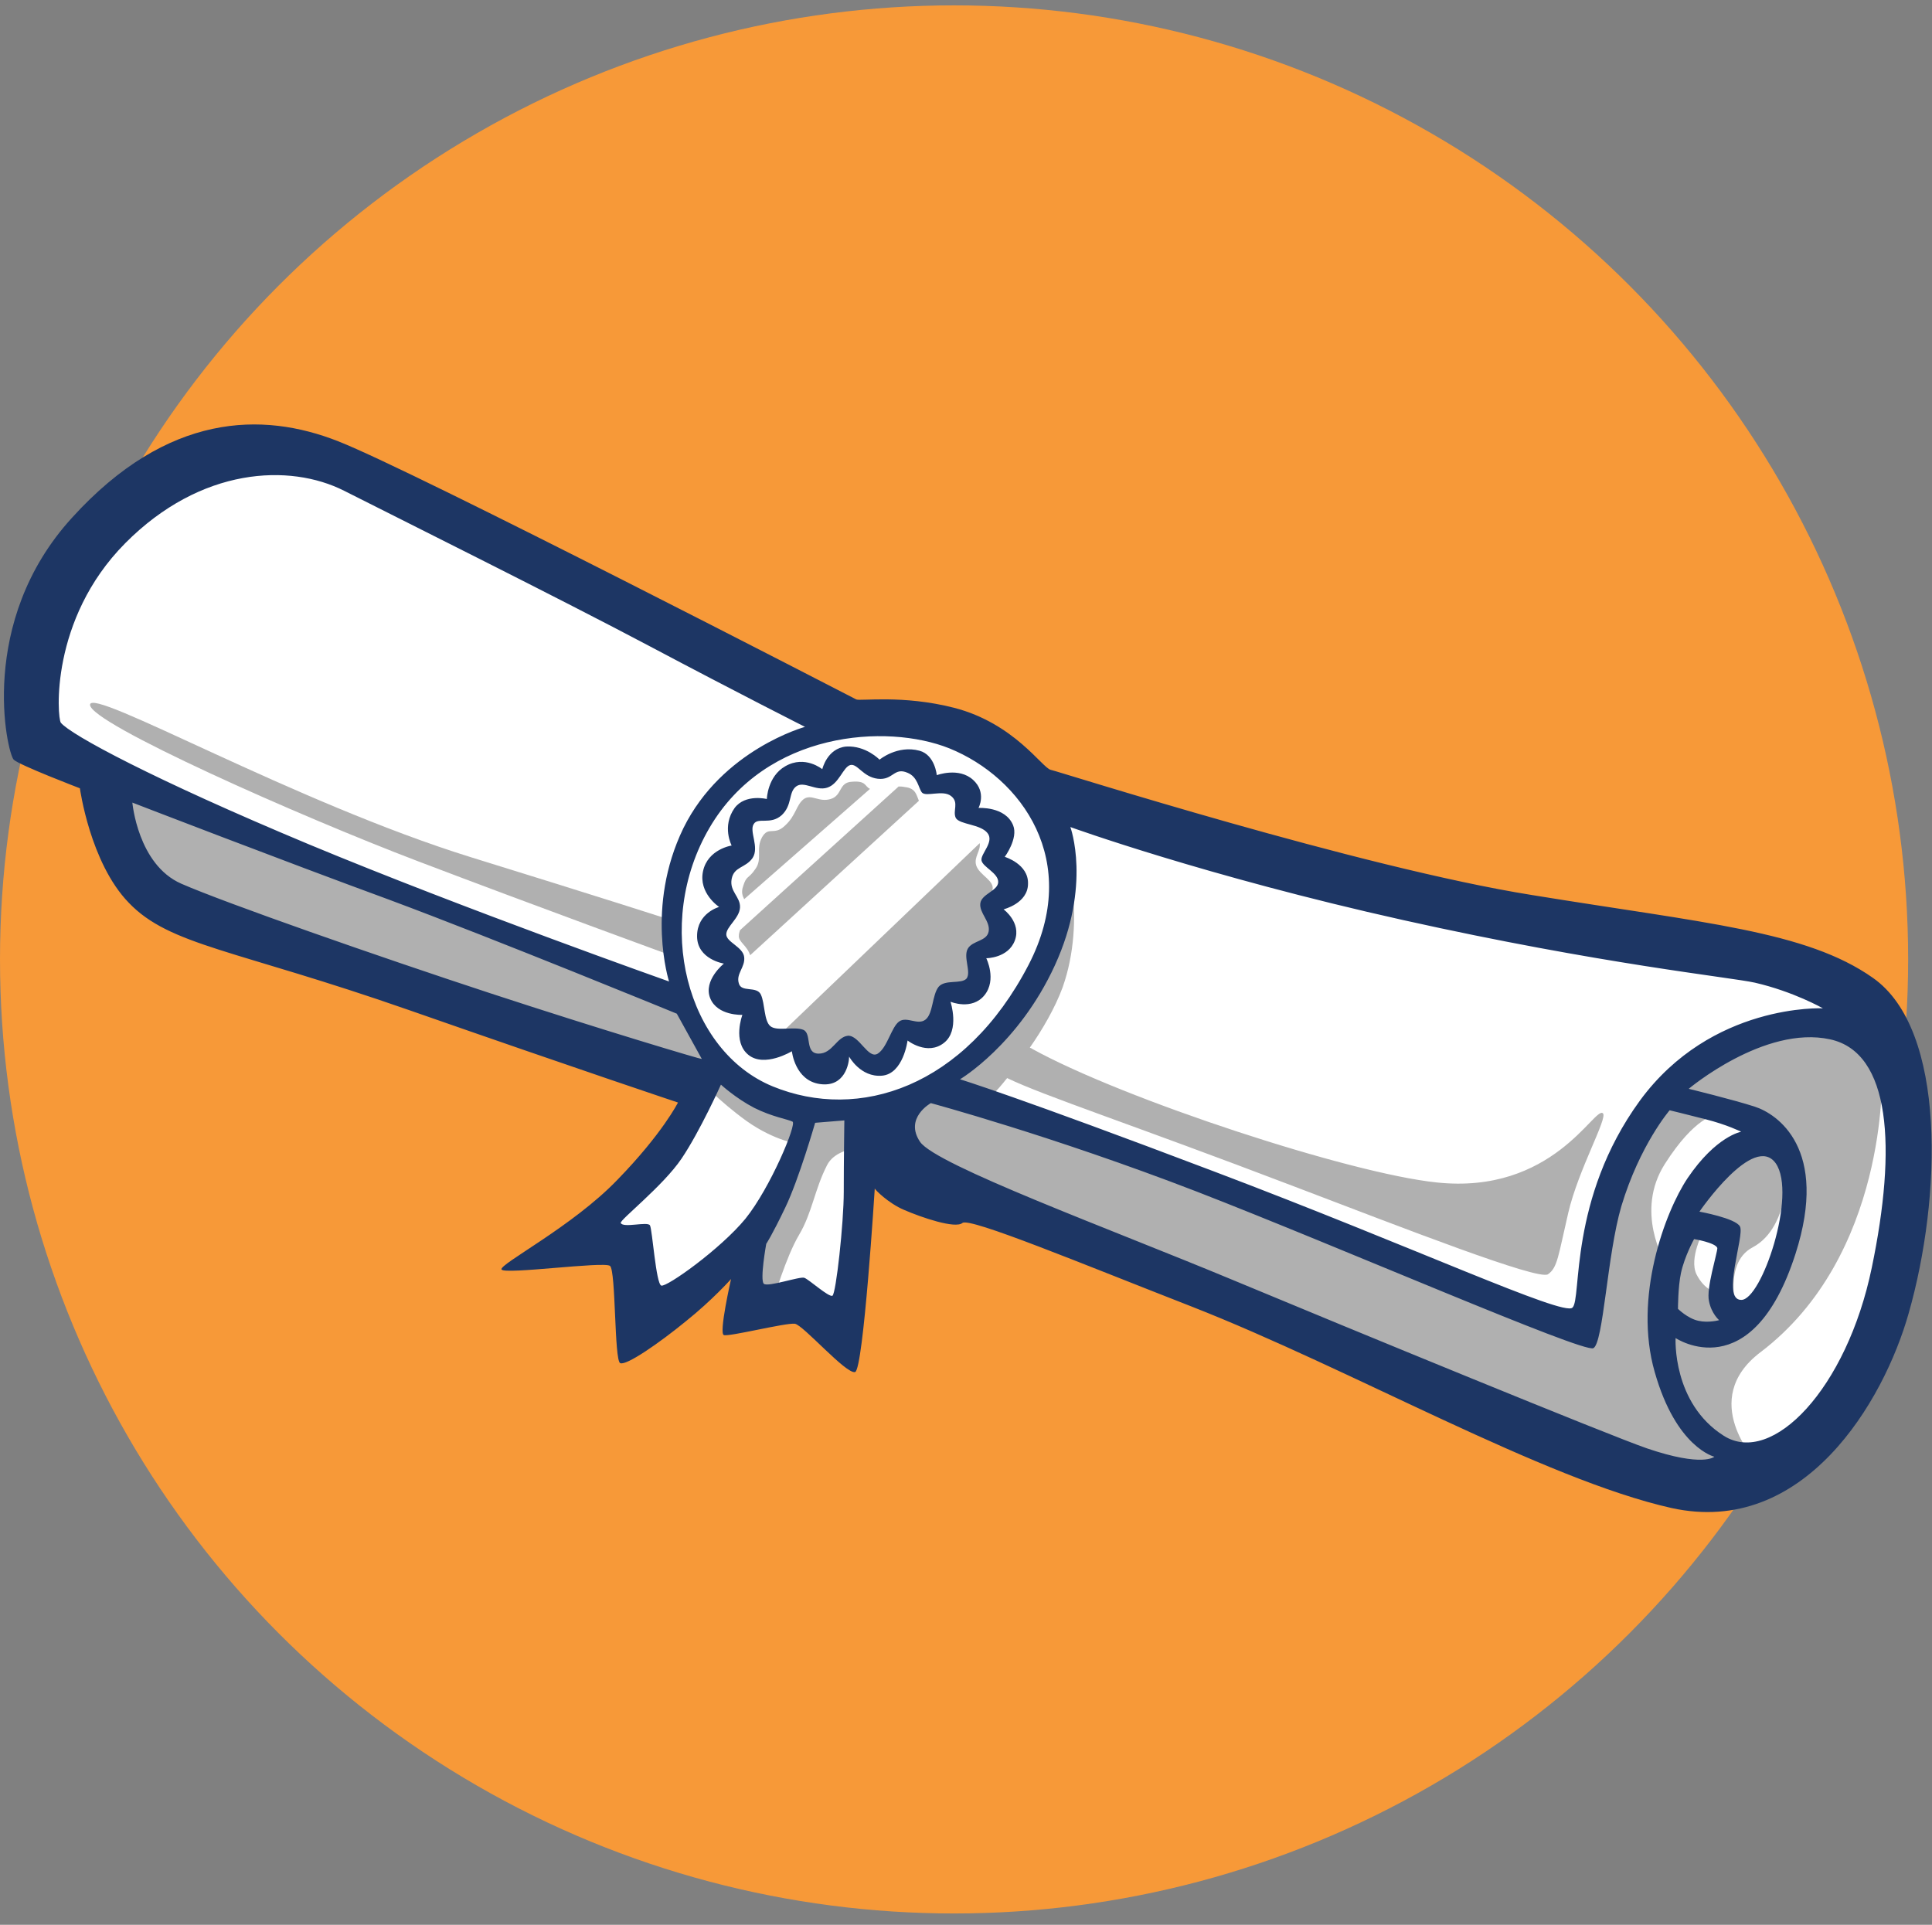
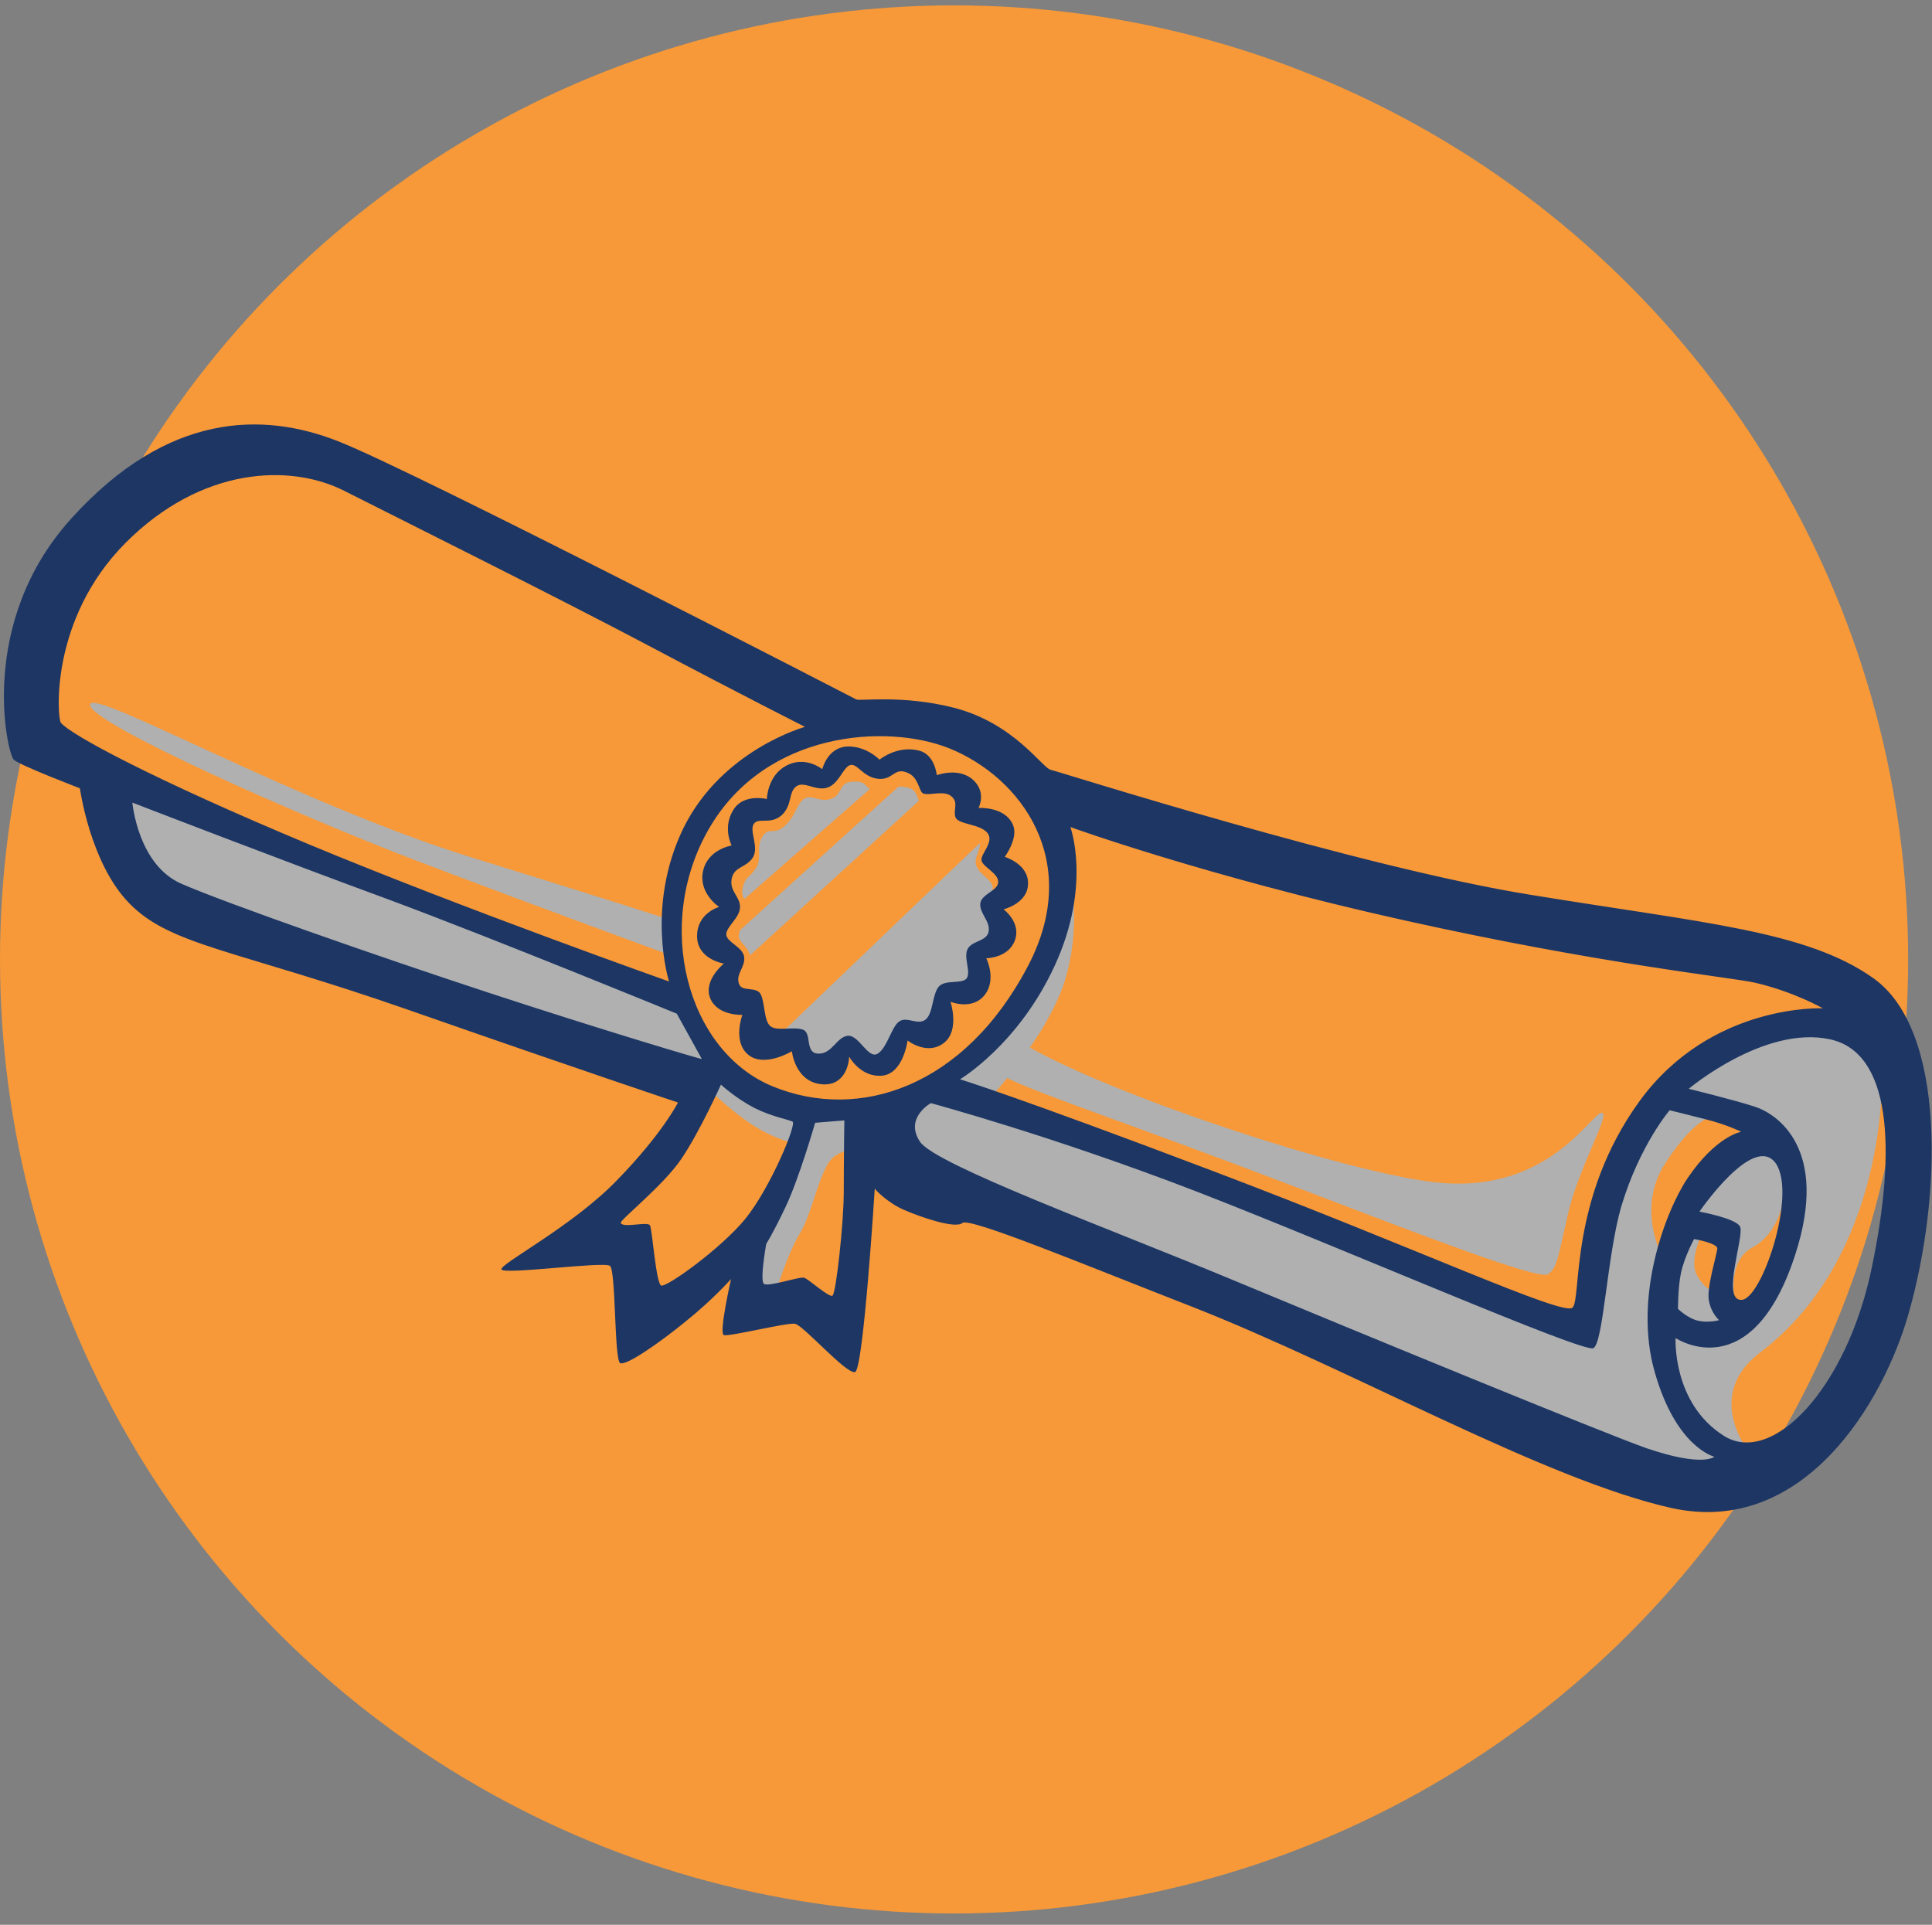
<svg xmlns="http://www.w3.org/2000/svg" version="1.1" id="Layer_1" x="0px" y="0px" viewBox="0 0 324 322.8" style="enable-background:new 0 0 324 322.8;" xml:space="preserve">
  <rect x="0" y="0" width="324" height="322.8" fill="#808080" stroke="none" />
  <style type="text/css">
	.st0{fill:#F79938;}
	.st1{fill:#FFFFFF;}
	.st2{fill:#B0B0B0;}
	.st3{fill:#1D3664;}
</style>
  <g id="Option_3_16_">
    <circle id="Color_2_31_" class="st0" cx="160" cy="160.9" r="160" />
-     <path id="Color_1_75_" class="st1" d="M54.5,77.6c-11.1-4.1-36.8,1.3-41.7,17.9S7,124.7,7,124.7l10.4,7.3c0,0,2,13.1,10.4,18.8   s89.9,31.6,89.9,31.6s-2.6,6.3-9.1,13.6s-14.2,12.2-14.2,12.2l11.1,0.9l2.7,12.6l17.2-11.6l-0.4,8.7l9.6-0.3l6.9,5.2l4.4-30.1   c0,0,64.7,25.5,85.1,33.5s52.8,23.7,59.8,22.2c7.1-1.5,20.8-11.7,27.8-36.3c6.9-24.6-0.2-42.5-10.5-48.3   c-10.2-5.8-62.2-12.2-86.6-18.5c-24.4-6.4-46.1-11.4-46.1-11.4s-4.6-7.4-14.4-12.1c-9.8-4.6-21.8-2.1-21.8-2.1S65.8,81.8,54.5,77.6   z" />
    <g id="Shadow_118_">
      <g>
        <path class="st2" d="M154.1,134.3c-0.4-0.9-0.5-2.1-2.3-2.3c-0.5-0.1-0.8-0.1-1.1-0.1L124.1,156c-0.1,0.3-0.2,0.6-0.2,1     c0,1,1.4,1.6,1.9,3.2L154.1,134.3z M145.9,132.3c-0.9-0.4-0.6-1.4-3-1.2c-2.3,0.1-1.6,2.3-3.6,2.9c-2,0.6-3.2-0.9-4.5,0     c-1.3,1-1.3,2.8-3.2,4.5c-1.8,1.7-2.7,0-3.8,1.9c-1.1,2,0.1,3.6-1.1,5.3c-1.2,1.8-1.5,1-2.1,3c-0.3,0.9-0.1,1.5,0.2,2.1     L145.9,132.3z M134.8,175.7c1.5,0.6,0.8,2.9,3.2,2.9s3-2.9,4.9-3c1.9-0.2,3.4,4,5,3s2.2-4.5,3.6-5.4c1.3-0.9,3.2,0.7,4.4-0.3     c1.3-1,1.1-4.1,2.2-5.5c1.1-1.4,3.8-0.4,4.6-1.6c0.8-1.1-0.5-3.6,0.2-5c0.8-1.4,3.2-1.2,3.5-2.9s-0.5-4.1-0.4-5.7     c0-1.6-0.1-1.1,0.4-2.8c0.6-1.7-2.2-2.6-2.7-4.3c-0.4-1.4,0.8-2.4,0.6-3.7l-32.8,31.4C132.4,174,133.7,175.2,134.8,175.7z      M113,160.4l-1.7-6.5c0,0-9.9-3.2-32.2-10.1c-29.7-9.2-64-28.7-64-25.6s35.2,18.7,54.9,26.2S113,160.4,113,160.4z M307.9,172.1     c-9.7-2.3-19.4,0-30.5,14c-11,14-12,36.3-12,36.3s-34.9-14.3-56.8-22.6c-21.8-8.3-43.1-15.2-43.1-15.2s1.5-1.4,3.4-3.8     c6.2,3,20.7,7.7,48.2,18.2c18.4,7,40.9,15.8,42.5,14.7c1.6-1.1,1.7-3,3.4-10.3c1.7-7.3,6.7-16,5.8-16.7     c-1.4-1.2-8.4,13.7-27.9,11.6c-14.5-1.5-52.4-13.9-67.8-22.4c-0.1-0.1-0.2-0.1-0.4-0.2c2.1-3,4.2-6.6,5.5-10.1     c4.1-11.6,0.4-23.4,0.3-23.4c0,0-0.6,5.4-1.4,12.2s-5.6,13.4-11.4,20c-5.8,6.5-14.4,10.1-21.4,11.6s-19-2.5-23.3-7     c-4.3-4.4-6.3-11.4-6.3-11.4l-95.1-36.7c0,0,2.1,15.4,7,20c4.9,4.7,90.7,30.2,90.7,30.2s3.2,3.5,7.9,6.9c4.8,3.4,8.9,3.9,8.9,3.9     l-9.1,16.9l-0.3,8.9l5,0.3c0,0,2.1-7.2,4.3-10.9s2.6-7.6,4.7-11.7c2.1-4.1,10.3-2.9,10.3-2.9l8,6.8c0,0,37.9,13.6,61.8,24.6     s52,24.5,64.4,25s11.4-3.7,11.4-3.7s-9.9-10.4,0.6-18.4c21.4-16.2,20.4-46.4,20.4-46.4S317.6,174.4,307.9,172.1z M288,216.8     c0,0-2.1-0.3-3.5-3.1c-1.3-2.7,1.2-7.3,1.2-7.3l4.1,1.5L288,216.8z M287.1,197.1c-4.6,6.3-7.9,14.5-7.9,14.5s-5.1-8.4,0-16.4     s8.5-8.2,8.5-8.2l6.7,1.5l2.2,3C296.5,191.4,291.7,190.8,287.1,197.1z M299,211.8c-2.3,6.2-7.5,9.3-7.5,9.3s-2.9-9.1,2.4-11.9     c6.6-3.5,5.8-14.6,5.8-14.6S301.3,205.6,299,211.8z" />
      </g>
    </g>
    <g id="Outline_128_">
      <g>
        <path class="st3" d="M314.1,164c-11.2-7.9-28.4-9.2-57.2-13.9c-28.8-4.6-79.3-20.7-80.7-21s-6.1-7.8-16.2-10.4     c-8.6-2.2-15.7-1.1-16.4-1.4C143,117,69.5,79,56.7,74C44,69,28.1,69.2,12.1,86.8c-16,17.5-10.9,39.5-9.8,40.6     c0.9,0.9,11.1,4.8,11.1,4.8s1.7,12.5,8.2,19.2c6.9,7.2,17.8,7.8,47,18s45.1,15.5,45.1,15.5s-2.6,5.2-10.2,13     c-7.5,7.8-19.8,14.1-19.4,15c0.5,0.9,17.2-1.4,18.2-0.6c1,0.8,0.7,15.8,1.7,16.3s6.6-3.4,11-7c4.5-3.6,7.6-7.1,7.6-7.1     s-2.1,9.2-1.2,9.4c0.9,0.3,10.4-2.1,11.9-1.9c1.4,0.2,8.6,8.5,10.1,8.1c1.4-0.4,3.3-30.8,3.3-30.8c0,0.2,2.3,2.5,4.9,3.6     c3,1.3,8.6,3.2,9.8,2.2s20.2,6.9,38.4,14c26.8,10.5,59.1,29,80.5,33.8c22.2,4.9,35.6-17.8,39.8-32.7     C325.6,200.9,326.5,172.7,314.1,164z M176.9,161.9c6.2-13.5,2.6-23.2,2.6-23.2s22.6,8.2,55.8,15.6c33.2,7.4,55,9.6,59,10.5     c6.5,1.5,11.4,4.3,11.4,4.3s-18.7-0.9-30.7,15.5c-12,16.5-9.7,33.3-11.3,34.7c-1.5,1.5-26.7-10.2-60-22.8     C170.5,183.9,161,181,161,181S170.8,175.2,176.9,161.9z M10.2,121.2c-0.6-0.8-1.9-17.3,10.8-30.1s27.6-13.4,36.7-8.8     s36.4,18.2,51.3,26.1s26,13.5,26,13.5s-13.9,3.8-20.4,17c-6.4,13.2-2.4,25.7-2.4,25.7s-34.2-12.1-60.4-23     C25.7,130.7,11.8,123.2,10.2,121.2z M82.3,166.6c-18.9-6.2-44.6-15.2-51.9-18.4s-8.2-13.6-8.2-13.6s25.1,9.7,43.1,16.3     c18,6.7,48.2,19.1,48.2,19.1l4.2,7.6C117.7,177.7,101.2,172.8,82.3,166.6z M110.9,215.6c-0.9-0.3-1.5-9.4-1.9-10.1     c-0.4-0.7-4.5,0.5-4.9-0.4c-0.2-0.5,7.1-6.2,10.2-10.8s6.6-12.4,6.6-12.4s2.5,2.3,5.6,3.9c3,1.5,5.6,1.9,6.4,2.3     c0.8,0.3-3.7,11.1-7.9,16.3C120.8,209.5,111.8,215.9,110.9,215.6z M141.5,199.9c0,5.2-1.3,17.1-1.9,17.4c-0.6,0.3-3.9-2.7-4.7-3     c-0.7-0.3-6.1,1.6-6.8,1s0.4-6.7,0.4-6.7s0.9-1.3,3.2-6.1s5-14.2,5-14.2l4.9-0.4C141.6,187.8,141.5,194.7,141.5,199.9z      M129.6,182.2c-14.4-5.9-20.1-27.2-10.6-43.4s29.7-17.5,40.2-13.3c12.1,4.9,22.3,18.9,13.3,36.3     C161.8,182.4,144,188.1,129.6,182.2z M276.2,242.9c-6.4-2.2-49.2-19.8-69.6-28.3s-49.6-19.2-52.3-23.1c-2.7-4,1.8-6.5,1.8-6.5     s20.4,5.5,44.5,14.8c24,9.3,64.8,27.1,66.6,26.3c1.7-0.8,2.3-15.6,4.7-23.8c3.1-10.3,8.1-16.1,8.1-16.1s2.9,0.7,6,1.5     c3.6,0.9,6,2.1,6,2.1s-4.2,0.7-9,7.8c-3.8,5.7-9.1,20-5.5,32.5c3.6,12.7,10,14.2,10,14.2S285.6,246.1,276.2,242.9z M291.8,205.7     c-0.7-1.4-6.8-2.5-6.8-2.5s9.1-13.3,12.8-8.1c3.6,5.2-2.4,23-5.8,22.9C288.6,218,292.6,207.2,291.8,205.7z M286.6,218.2     c0.4,2.1,1.7,3.2,1.7,3.2s-1.8,0.5-3.5,0.1c-1.8-0.4-3.4-2-3.4-2s0-3.7,0.5-6c0.6-2.8,2.2-5.7,2.2-5.7s3.6,0.6,3.9,1.5     C288,210.2,286.1,216.1,286.6,218.2z M313.9,212.6c-4.2,20.3-16.7,33.3-24.8,28.2c-8.7-5.5-8.1-16.4-8.1-16.4s12.8,8.6,20.1-14.1     c5.7-17.7-3.1-23.5-6.8-24.7c-3.7-1.2-11.1-3-11.1-3s12.7-10.7,23.7-8.3C317.1,176.5,318.1,192.4,313.9,212.6z M165.1,166.9     c2.1-2.6,0.3-6.2,0.3-6.2s3.7,0,4.8-3s-1.9-5.2-1.9-5.2s4.1-1,4.1-4.3c0.1-3.3-3.9-4.5-3.9-4.5s2.3-3.1,1.4-5.3     c-1.3-3.2-5.8-2.9-5.8-2.9s1.4-2.6-0.9-4.7c-2.4-2.2-6.1-0.8-6.1-0.8s-0.3-3.4-2.9-4.1c-3.7-1-6.7,1.5-6.7,1.5s-2.3-2.4-5.6-2.2     c-3.2,0.3-4,3.8-4,3.8s-2.9-2.4-6.2-0.5c-3,1.7-3.1,5.5-3.1,5.5s-3.6-0.9-5.4,1.5c-2.2,3.1-0.5,6.3-0.5,6.3s-4,0.6-4.8,4.3     s2.7,6,2.7,6s-3.7,1-3.7,4.9s4.5,4.6,4.5,4.6s-3.5,2.8-2.3,5.8s5.4,2.8,5.4,2.8s-1.7,4.5,1,6.7s7.3-0.6,7.3-0.6s0.5,4.9,4.7,5.5     s4.9-3.5,4.9-4.6c0,0,1.9,3.5,5.5,3.2s4.3-5.9,4.3-5.9s3.3,2.6,6.1,0.4c2.7-2.1,1.1-6.9,1.1-6.9S163,169.5,165.1,166.9z      M157.4,165.5c-1.1,1.4-0.9,4.5-2.2,5.5s-3.1-0.6-4.4,0.3c-1.3,0.9-2,4.4-3.6,5.4s-3.1-3.1-5-3c-1.9,0.2-2.6,3-4.9,3     c-2.4,0-1.1-3.4-2.6-4s-4.4,0.3-5.5-0.6s-0.9-3.8-1.6-5.3c-0.7-1.5-3.3-0.3-3.7-1.9c-0.5-1.6,1.1-2.7,0.9-4.4s-3-2.5-3-3.8     s2.2-2.7,2.3-4.5c0.1-1.8-1.8-2.7-1.4-4.8s2.3-1.8,3.5-3.5c1.2-1.8-0.6-4.5,0.2-5.7c0.7-1.2,2.8,0.2,4.7-1.5     c1.8-1.7,1.1-3.8,2.4-4.8c1.3-1,3.3,0.8,5.2,0.2c2-0.6,2.7-3.5,3.9-3.8s2.1,2,4.6,2.3c2.6,0.3,2.7-2,5-1c1.7,0.7,1.8,2.5,2.4,3.3     c0.7,0.8,3.5-0.5,4.9,0.6s0.2,2.5,0.8,3.7c0.7,1.1,4.1,1,5.3,2.5s-1.2,3.5-1,4.6s2.8,2.1,2.8,3.6s-2.8,2-3,3.6s1.7,3,1.4,4.7     s-2.7,1.5-3.5,2.9s0.6,3.9-0.2,5C161.2,165.1,158.5,164.2,157.4,165.5z" />
      </g>
    </g>
  </g>
</svg>